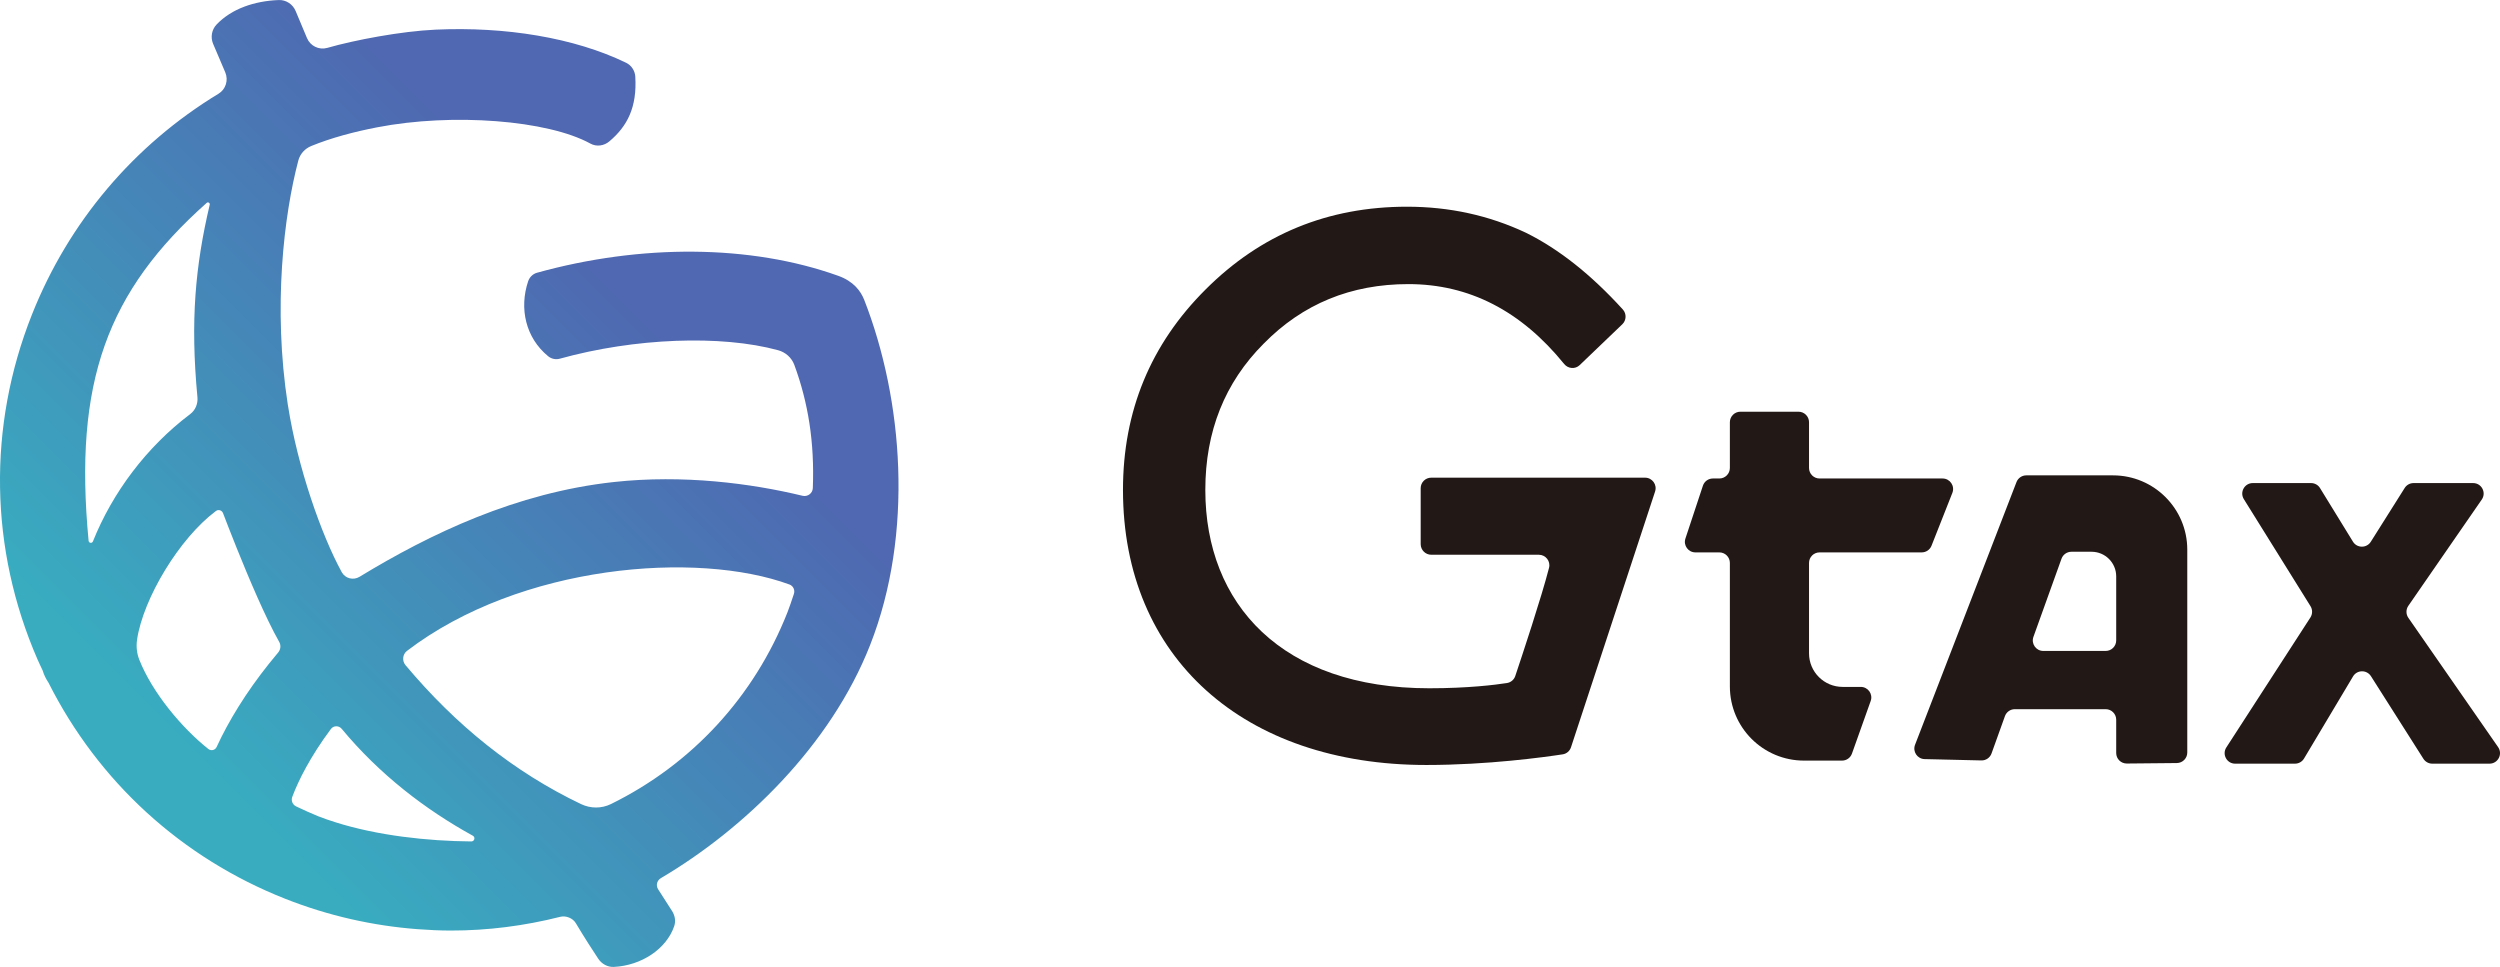
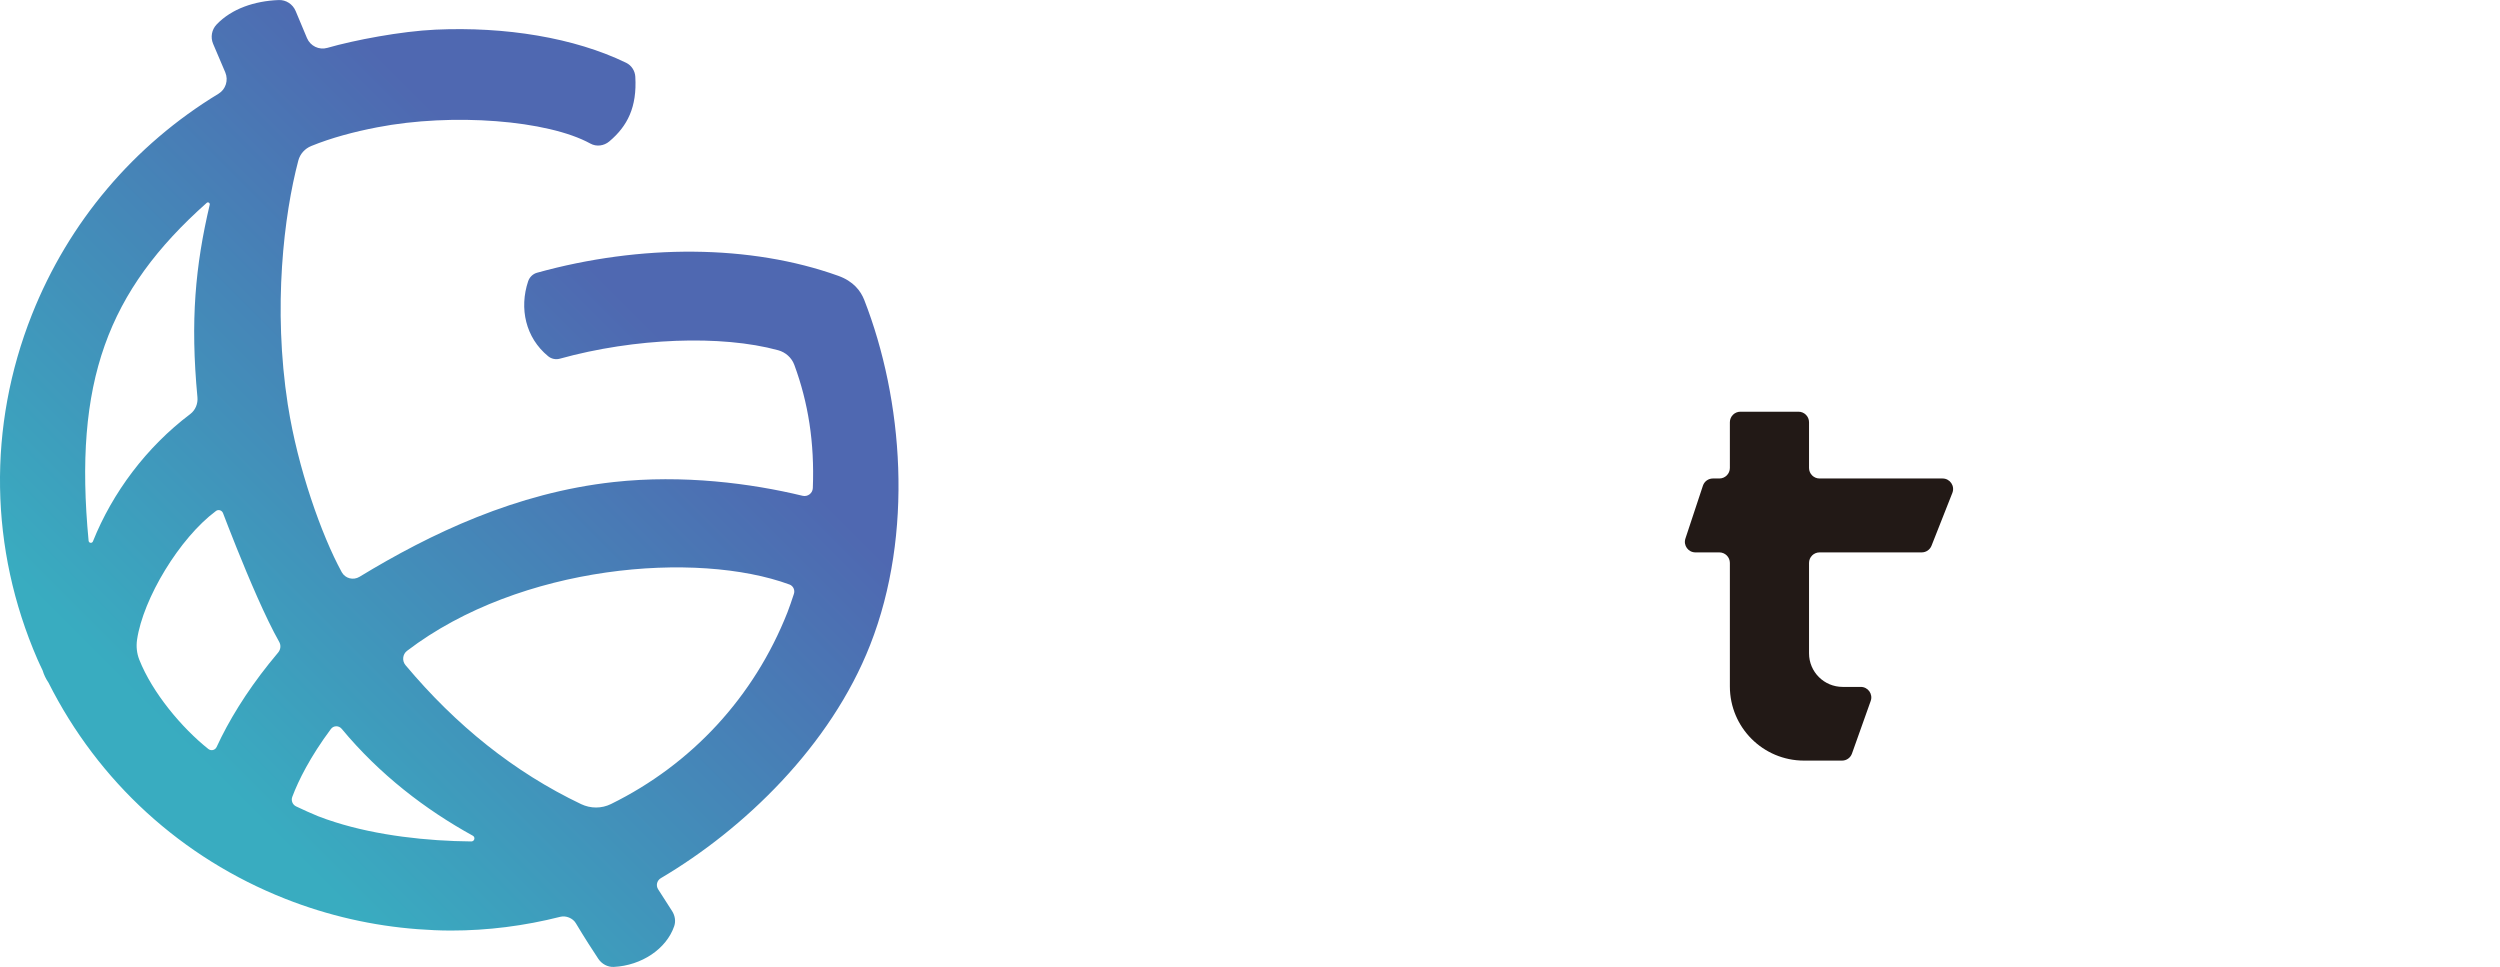
<svg xmlns="http://www.w3.org/2000/svg" version="1.1" id="レイヤー_1" x="0px" y="0px" viewBox="0 0 878.91 339.94" style="enable-background:new 0 0 878.91 339.94;">
  <style type="text/css">
	.st0{fill:#221916;}
	.st1{fill:url(#SVGID_1_);}
</style>
  <g>
    <g>
-       <path class="st0" d="M503.19,195.03h37.81c2.4,0,4.19,2.26,3.59,4.58c-2.6,10.2-9.62,31.33-11.87,38.04&#10;   c-0.44,1.32-1.56,2.26-2.93,2.48c-4.1,0.64-13.67,1.84-27.32,1.84c-51.8,0-78.72-29.58-78.72-69.71&#10;   c0-20.62,6.85-37.77,20.54-51.47c13.69-13.94,30.64-20.91,50.85-20.91c21.32,0,39.58,9.36,54.76,28.08&#10;   c1.38,1.7,3.89,1.91,5.46,0.4l14.99-14.36c1.45-1.38,1.53-3.71,0.19-5.19c-11.18-12.3-22.55-21.29-34.09-26.99&#10;   c-12.95-6.1-26.89-9.15-41.81-9.15c-27.8,0-51.39,9.69-70.77,29.07c-19.38,19.3-29.07,42.8-29.07,70.52&#10;   c0,59.1,42.61,96.68,106.67,96.68c21.54,0,41.41-2.75,47.91-3.74c1.38-0.21,2.5-1.17,2.93-2.5l29.56-89.91&#10;   c0.79-2.39-1-4.86-3.52-4.86h-75.19c-2.04,0-3.7,1.66-3.7,3.7v19.69C499.48,193.37,501.14,195.03,503.19,195.03z" />
      <path class="st0" d="M635.99,229.69V197.9c0-2.04,1.66-3.7,3.7-3.7h35.92c1.52,0,2.88-0.93,3.44-2.34l7.33-18.58&#10;   c0.96-2.43-0.83-5.06-3.44-5.06h-43.25c-2.04,0-3.7-1.66-3.7-3.7v-16.08c0-2.04-1.66-3.7-3.7-3.7h-20.43c-2.04,0-3.7,1.66-3.7,3.7&#10;   v16.08c0,2.04-1.66,3.7-3.7,3.7h-2.27c-1.6,0-3.01,1.02-3.51,2.54l-6.15,18.58c-0.79,2.39,0.99,4.86,3.51,4.86h8.42&#10;   c2.04,0,3.7,1.66,3.7,3.7v43.43c0,14.4,11.67,26.07,26.07,26.07h13.36c1.57,0,2.96-0.98,3.49-2.46l6.59-18.51&#10;   c0.86-2.41-0.93-4.94-3.49-4.94h-6.37C641.28,241.49,635.99,236.21,635.99,229.69z" />
-       <path class="st0" d="M742.86,167.12h-7.57h-12.14h-10.78c-1.53,0-2.9,0.94-3.45,2.37l-35.66,92.35c-0.92,2.39,0.8,4.97,3.36,5.03&#10;   l19.96,0.47c1.59,0.04,3.03-0.95,3.57-2.45l4.71-13.12c0.53-1.47,1.92-2.45,3.48-2.45h31.94c2.04,0,3.7,1.66,3.7,3.7v11.71&#10;   c0,2.06,1.68,3.72,3.74,3.7l17.58-0.17c2.03-0.02,3.67-1.67,3.67-3.7v-71.34C768.96,178.81,757.27,167.12,742.86,167.12z&#10;    M714.88,223.9l9.87-27.47c0.53-1.47,1.92-2.45,3.48-2.45h7.1c4.77,0,8.65,3.87,8.65,8.65v22.52c0,2.04-1.66,3.7-3.7,3.7h-21.92&#10;   C715.8,228.86,714.01,226.31,714.88,223.9z" />
-       <path class="st0" d="M846.68,212.99l25.82-37.36c1.7-2.45-0.06-5.8-3.04-5.8h-20.93c-1.27,0-2.45,0.65-3.13,1.73l-11.91,18.9&#10;   c-1.46,2.32-4.85,2.3-6.28-0.04l-11.57-18.83c-0.67-1.1-1.87-1.76-3.15-1.76H792c-2.9,0-4.68,3.19-3.14,5.66l23.43,37.62&#10;   c0.76,1.22,0.74,2.76-0.03,3.97l-29.56,45.69c-1.59,2.46,0.17,5.71,3.11,5.71h21.02c1.3,0,2.51-0.68,3.18-1.8l17.23-28.87&#10;   c1.41-2.37,4.82-2.41,6.3-0.09l18.44,29.04c0.68,1.07,1.86,1.72,3.12,1.72h20.11c2.99,0,4.74-3.36,3.04-5.81l-31.56-45.46&#10;   C845.81,215.94,845.81,214.26,846.68,212.99z" />
    </g>
    <linearGradient id="SVGID_1_" gradientUnits="userSpaceOnUse" x1="63.647" y1="261.34" x2="219.782" y2="105.205">
      <stop offset="0" style="stop-color:#39ACC0" />
      <stop offset="1" style="stop-color:#4F68B1" />
    </linearGradient>
    <path class="st1" d="M303.85,105.48c-1.26-3.23-3.81-6.6-9.17-8.52c-30.84-11.04-69.34-11.2-105.87-1.08&#10;  c-1.48,0.41-2.65,1.56-3.14,3.02c-3.17,9.5-0.91,19.82,7.03,26.33c1.15,0.95,2.69,1.27,4.12,0.87c26.3-7.3,56.77-8.44,76.76-2.97&#10;  c2.6,0.71,4.73,2.61,5.67,5.14c4.88,13.23,7.14,27.27,6.51,43.32c-0.07,1.83-1.82,3.14-3.6,2.71c-18.12-4.39-42.02-7.5-66.36-4.84&#10;  c-34.29,3.75-64.37,18.09-89.41,33.32c-2.19,1.33-5.03,0.6-6.26-1.65c-7.14-13.07-15.46-36.68-18.87-58.44&#10;  c-0.02-0.13-0.05-0.25-0.07-0.37c-5.31-34.3-1.36-66.77,3.69-85.89c0.62-2.34,2.32-4.2,4.56-5.11c7.12-2.9,15.1-5.01,23.2-6.57&#10;  c26.46-5.12,59.95-2.52,74.93,5.73c2.14,1.18,4.76,0.81,6.63-0.76c6.4-5.39,9.78-12.06,9.15-22.76c-0.12-2.08-1.35-3.98-3.22-4.89&#10;  c-18.28-8.86-42.5-12.76-67.01-11.65c-12.1,0.55-28.54,3.67-38.06,6.41c-2.9,0.83-5.95-0.65-7.13-3.43&#10;  c-1.35-3.19-2.87-6.84-3.99-9.52c-1-2.4-3.37-3.97-5.96-3.87c-8.54,0.34-16.52,3.04-21.82,8.58c-1.74,1.82-2.22,4.5-1.24,6.81&#10;  c1.07,2.51,2.62,6.16,4.28,10.05c1.16,2.74,0.17,5.95-2.38,7.5C47.08,51,24.15,78.02,11.2,110.67&#10;  c-15.58,39.3-14.89,82.29,1.94,121.05c0.58,1.34,1.22,2.65,1.84,3.97c0.47,1.54,1.16,2.98,2.05,4.28&#10;  c17.51,34.8,46.78,61.63,83.32,76.04c15.12,5.96,30.78,9.48,46.53,10.66c3.88,0.29,7.77,0.48,11.65,0.48&#10;  c12.92,0,25.82-1.64,38.46-4.84c1.96-0.5,4.39,0.48,5.43,2.22c3.15,5.27,6.08,9.78,7.9,12.52c1.22,1.84,3.29,2.99,5.49,2.88&#10;  c9.71-0.49,18.48-6.3,21.22-14.35c0.6-1.77,0.25-3.73-0.76-5.3l-4.89-7.63c-0.87-1.35-0.44-3.1,0.94-3.92&#10;  c29.14-17.19,59.63-46.43,73.59-81.99C321.32,187.52,317.49,140.44,303.85,105.48z M32.67,190.34c-0.31,0.77-1.44,0.61-1.52-0.22&#10;  c-5.32-55.94,6.61-87.74,41.52-118.8c0.47-0.42,1.2,0.02,1.06,0.64c-5.06,21.56-6.86,40.76-4.32,67.67&#10;  c0.22,2.28-0.7,4.56-2.53,5.94C51.51,157.16,39.55,173.16,32.67,190.34z M73.22,263.3c-9.3-7.4-19.68-19.8-24.25-31.37&#10;  c-0.88-2.23-1.13-4.64-0.79-7.01c2.13-14.51,14.92-35.74,27.75-45.28c0.86-0.64,2.08-0.25,2.47,0.75&#10;  c1.84,4.81,6.81,17.69,12.06,29.53c2.61,5.88,5.29,11.5,7.69,15.74c0.68,1.19,0.53,2.67-0.34,3.72c-1.04,1.26-2.4,2.91-3.24,3.95&#10;  c-8.1,10.15-14.21,20.15-18.41,29.28C75.64,263.75,74.21,264.09,73.22,263.3z M165.69,295.82c-15.44-0.13-33.03-2.06-47.88-6.78&#10;  c-2.04-0.65-4.06-1.33-5.98-2.09c-2.13-0.84-5.51-2.4-7.71-3.44c-1.26-0.59-1.86-2.04-1.37-3.35c1.13-3.02,2.71-6.5,4.81-10.32&#10;  c2.28-4.16,5.18-8.73,8.78-13.56c0.93-1.25,2.79-1.26,3.79-0.05c13.33,16.07,29.48,28.43,46.09,37.57&#10;  C167.21,294.34,166.82,295.83,165.69,295.82z M279.11,208.78c-0.65,1.99-1.59,4.78-2.27,6.5c-11.71,29.68-33.61,53.4-62.04,67.39&#10;  c-3.31,1.63-7.17,1.62-10.5,0.03c-23.53-11.23-43.95-27.64-61.74-48.86c-1.27-1.51-1.04-3.82,0.53-5.02&#10;  c39.87-30.44,102.04-35.25,134.46-23.33C278.88,205.98,279.55,207.44,279.11,208.78z" />
  </g>
</svg>